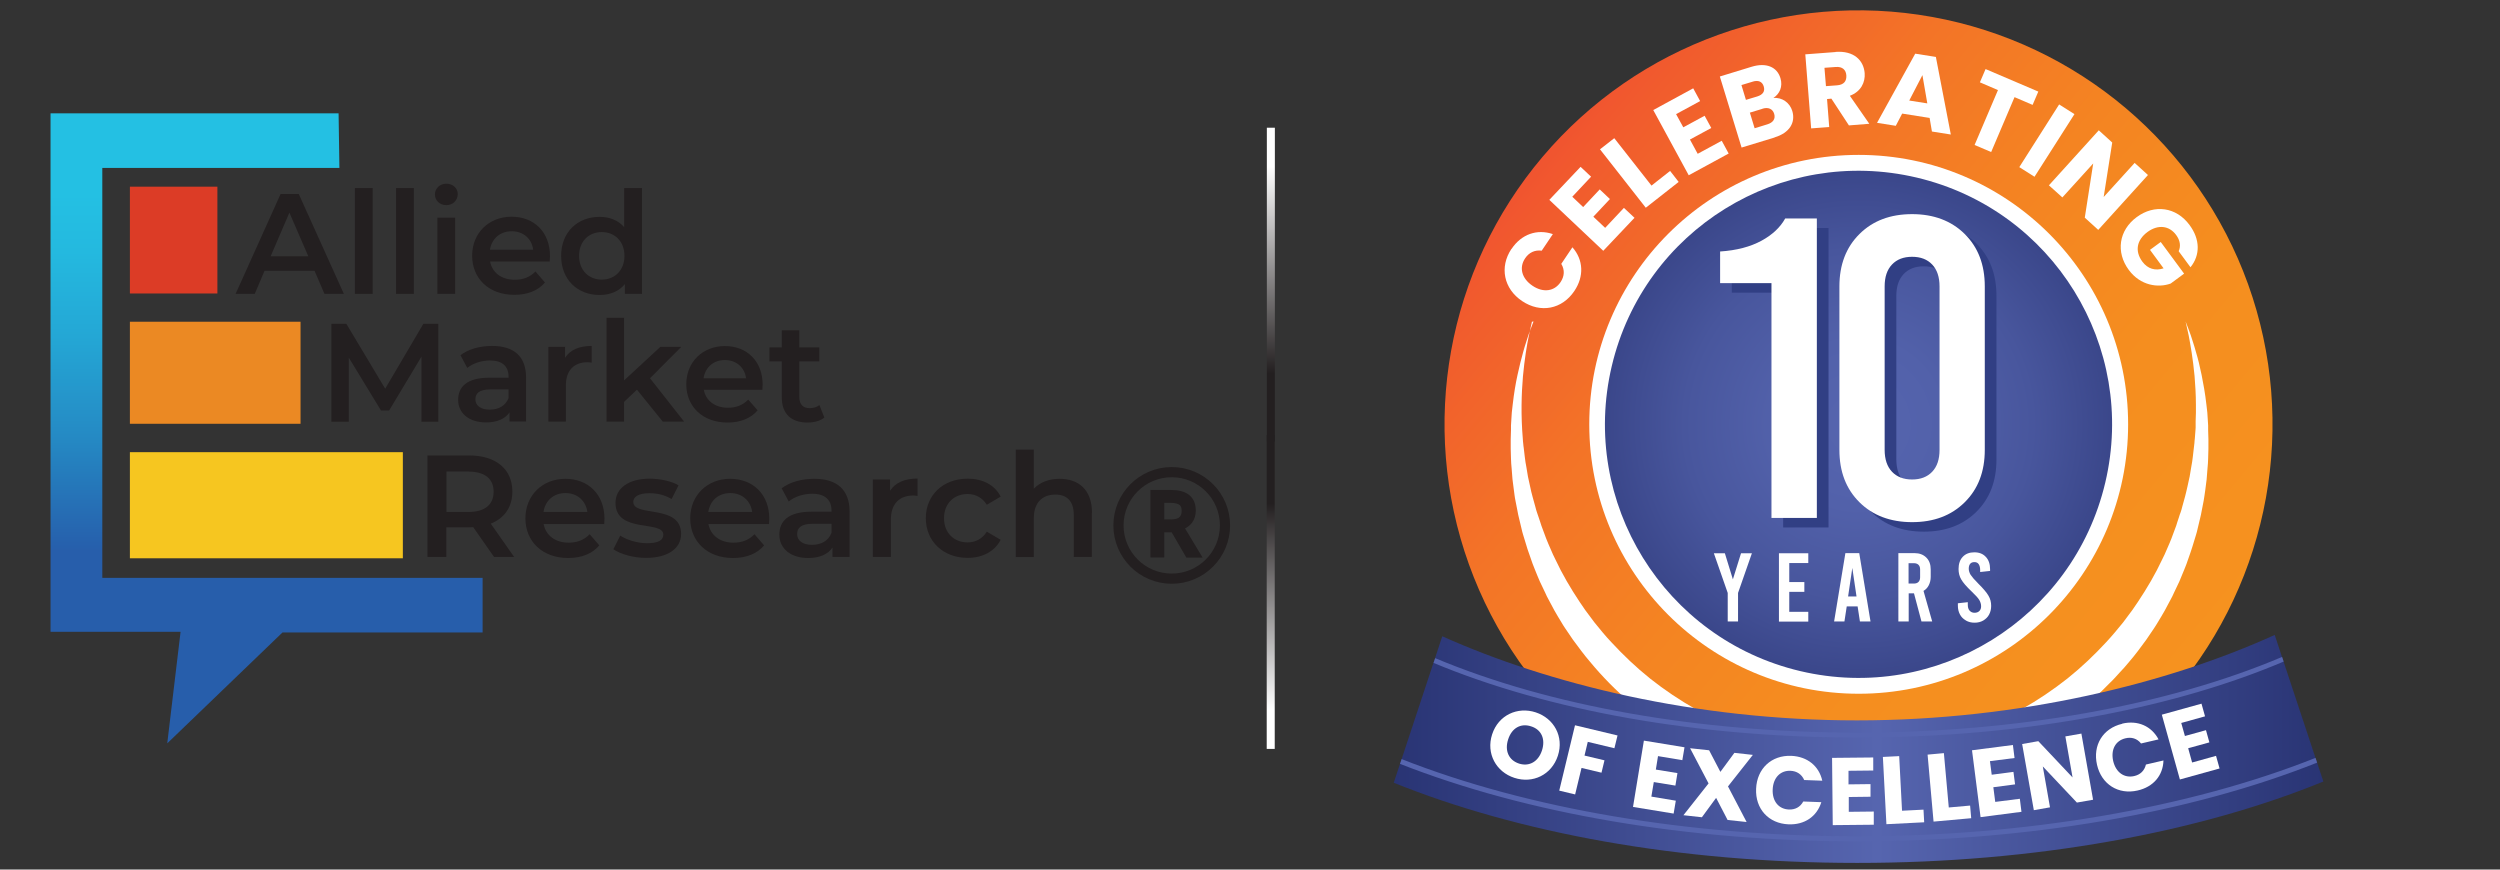
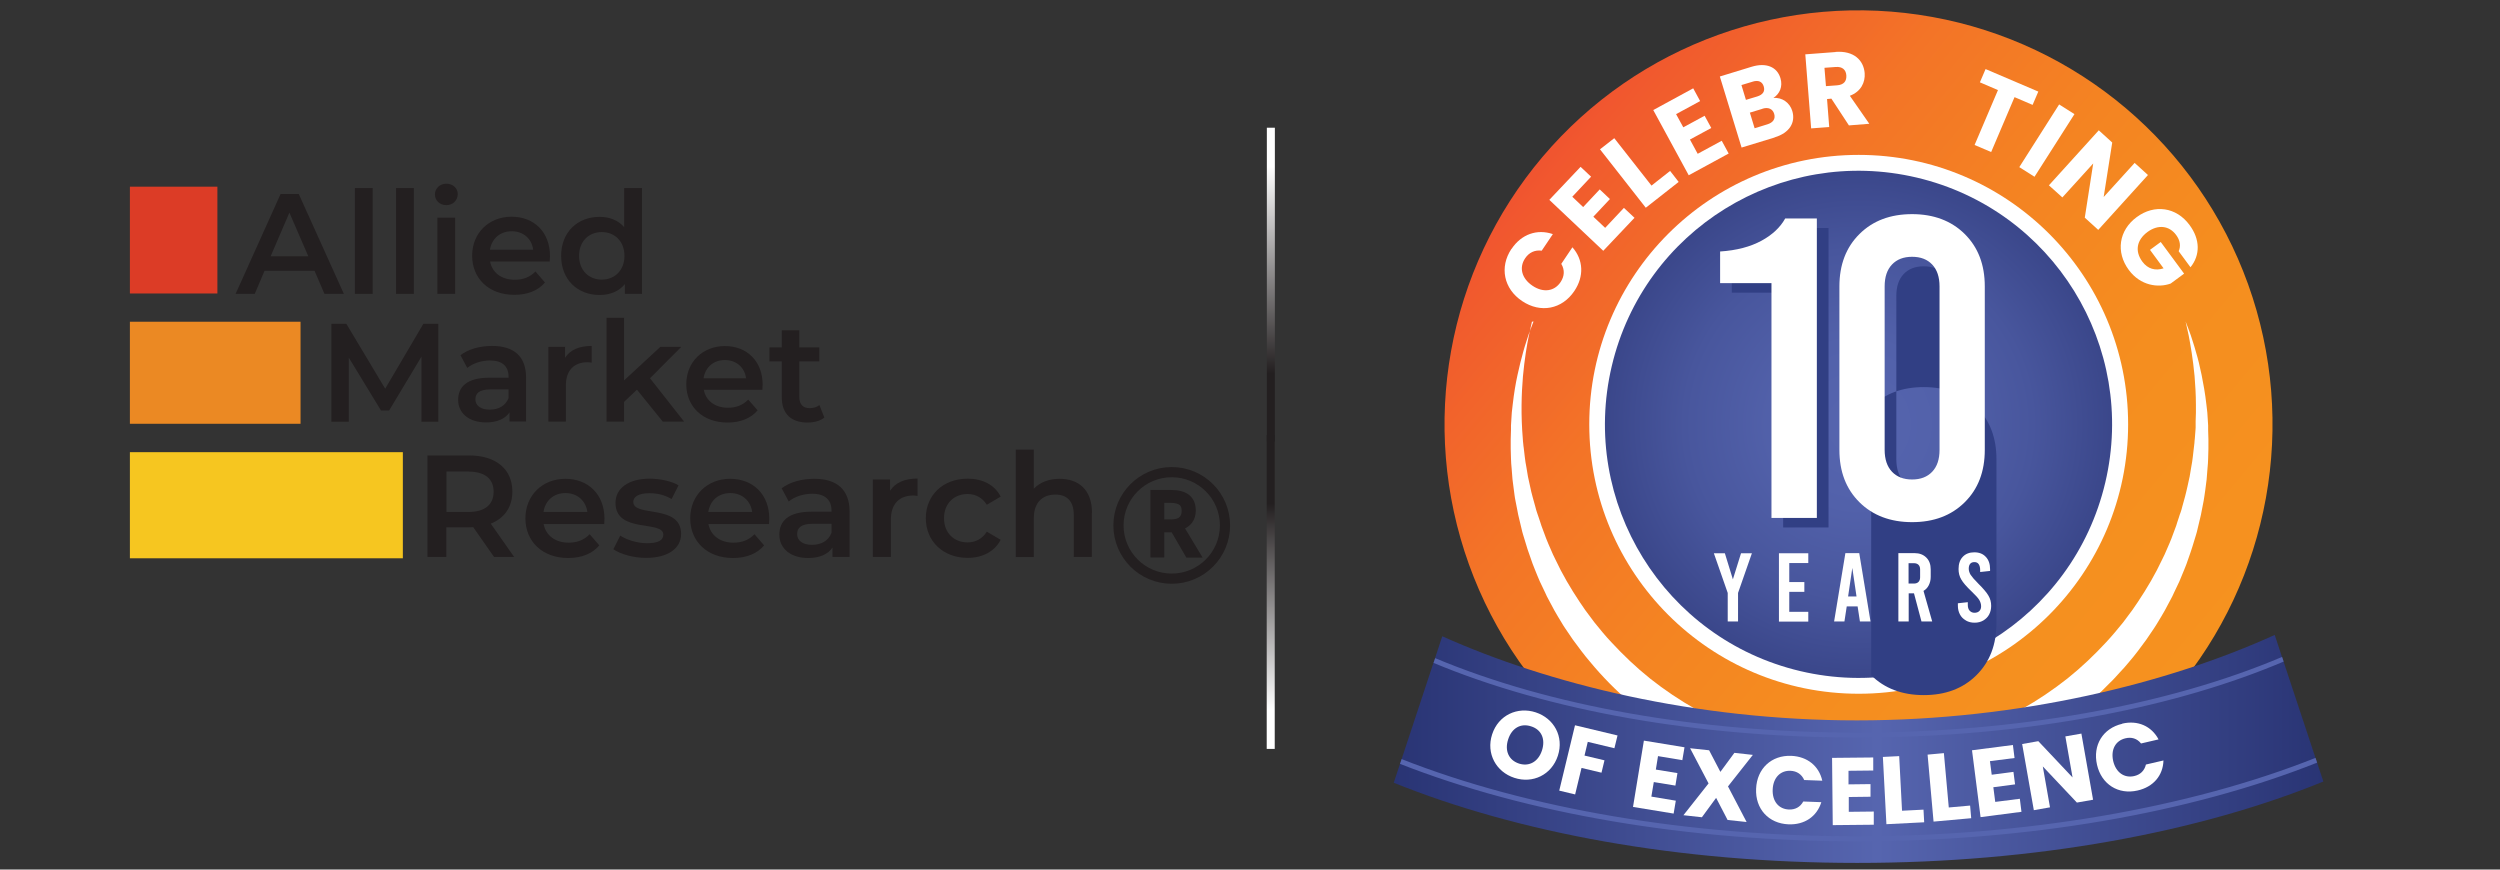
<svg xmlns="http://www.w3.org/2000/svg" xmlns:xlink="http://www.w3.org/1999/xlink" id="Layer_1" viewBox="0 0 184 64">
  <rect x="0" y="0" width="184" height="64" fill="#333333" stroke="none" />
  <defs>
    <linearGradient id="linear-gradient" x1="19.62" y1="12.3" x2="19.62" y2="40.58" gradientUnits="userSpaceOnUse">
      <stop offset=".07" stop-color="#24c0e3" />
      <stop offset=".22" stop-color="#24b9df" />
      <stop offset=".44" stop-color="#24a7d5" />
      <stop offset=".7" stop-color="#258ac4" />
      <stop offset=".98" stop-color="#2661ad" />
      <stop offset="1" stop-color="#275eab" />
    </linearGradient>
    <linearGradient id="linear-gradient-2" x1="112.15" y1="10.67" x2="160.54" y2="51.03" gradientTransform="translate(143.23 -108.94) rotate(79.77)" gradientUnits="userSpaceOnUse">
      <stop offset="0" stop-color="#f05031" />
      <stop offset=".08" stop-color="#f15c2d" />
      <stop offset=".28" stop-color="#f37427" />
      <stop offset=".49" stop-color="#f48422" />
      <stop offset=".71" stop-color="#f58e1f" />
      <stop offset="1" stop-color="#f6921f" />
    </linearGradient>
    <radialGradient id="radial-gradient" cx="136.79" cy="31.23" fx="136.79" fy="31.23" r="24.67" gradientTransform="translate(135.76 -109.08) rotate(76.72)" gradientUnits="userSpaceOnUse">
      <stop offset="0" stop-color="#5665af" />
      <stop offset=".25" stop-color="#5261aa" />
      <stop offset=".52" stop-color="#48569d" />
      <stop offset=".8" stop-color="#384487" />
      <stop offset="1" stop-color="#293474" />
    </radialGradient>
    <linearGradient id="linear-gradient-3" x1="102.58" y1="55.12" x2="171" y2="55.12" gradientUnits="userSpaceOnUse">
      <stop offset="0" stop-color="#293474" />
      <stop offset=".52" stop-color="#5665af" />
      <stop offset="1" stop-color="#293474" />
    </linearGradient>
    <linearGradient id="linear-gradient-4" x1="83.53" y1="8.3" x2="83.53" y2="24.16" gradientTransform="translate(10 26.54)" gradientUnits="userSpaceOnUse">
      <stop offset="0" stop-color="#fff" />
      <stop offset=".96" stop-color="#231f20" />
    </linearGradient>
    <linearGradient id="linear-gradient-5" x1="93.53" y1="-1.46" x2="93.53" y2="14.4" gradientTransform="translate(0 13.69)" xlink:href="#linear-gradient-4" />
  </defs>
-   <polygon points="24.92 8.34 3.72 8.34 3.72 46.5 13.29 46.5 12.31 54.71 20.79 46.55 35.52 46.55 35.52 42.53 7.53 42.53 7.53 12.36 24.98 12.36 24.92 8.34" fill="url(#linear-gradient)" />
  <rect x="9.56" y="13.74" width="6.44" height="7.86" fill="#dc3c26" />
  <rect x="9.56" y="23.68" width="12.56" height="7.51" fill="#eb8923" />
  <rect x="9.56" y="33.28" width="20.09" height="7.81" fill="#f6c620" />
  <path d="m23.14,19.93h-3.67l-.72,1.7h-1.41l3.31-7.35h1.34l3.32,7.35h-1.43l-.73-1.7Zm-.45-1.07l-1.39-3.21-1.38,3.21h2.76Z" fill="#231f20" />
  <path d="m26.12,13.84h1.31v7.79h-1.31v-7.79Z" fill="#231f20" />
  <path d="m29.15,13.84h1.31v7.79h-1.31v-7.79Z" fill="#231f20" />
  <path d="m32.01,14.31c0-.44.36-.79.84-.79s.84.33.84.76c0,.46-.35.82-.84.82s-.84-.35-.84-.79Zm.18,1.71h1.31v5.61h-1.31v-5.61Z" fill="#231f20" />
  <path d="m40.47,19.25h-4.4c.16.82.84,1.34,1.82,1.34.63,0,1.12-.2,1.52-.61l.7.81c-.5.6-1.29.91-2.26.91-1.88,0-3.1-1.21-3.1-2.88s1.23-2.87,2.9-2.87,2.83,1.14,2.83,2.9c0,.1-.01.26-.02.39Zm-4.41-.87h3.18c-.1-.81-.72-1.36-1.58-1.36s-1.47.55-1.6,1.36Z" fill="#231f20" />
  <path d="m47.25,13.84v7.79h-1.26v-.72c-.44.54-1.09.8-1.86.8-1.63,0-2.83-1.13-2.83-2.88s1.21-2.87,2.83-2.87c.72,0,1.36.24,1.81.76v-2.88h1.31Zm-1.29,4.99c0-1.07-.72-1.75-1.67-1.75s-1.67.68-1.67,1.75.72,1.75,1.67,1.75,1.67-.68,1.67-1.75Z" fill="#231f20" />
  <path d="m31.02,31.03v-4.78s-2.38,3.96-2.38,3.96h-.6l-2.37-3.89v4.72h-1.28v-7.21h1.1l2.86,4.78,2.81-4.78h1.1v7.21s-1.26,0-1.26,0Z" fill="#231f20" />
  <path d="m38.72,27.8v3.22h-1.22v-.67c-.31.47-.91.74-1.73.74-1.26,0-2.05-.69-2.05-1.65s.62-1.64,2.29-1.64h1.42v-.08c0-.75-.45-1.19-1.37-1.19-.62,0-1.26.21-1.67.55l-.5-.94c.59-.45,1.44-.68,2.33-.68,1.59,0,2.5.75,2.5,2.34Zm-1.29,1.5v-.64h-1.33c-.88,0-1.11.33-1.11.73,0,.46.39.76,1.05.76s1.17-.29,1.39-.85Z" fill="#231f20" />
  <path d="m43.55,25.46v1.23c-.11-.02-.21-.03-.3-.03-.98,0-1.6.58-1.6,1.7v2.67h-1.29v-5.5h1.23v.8c.37-.58,1.04-.87,1.96-.87Z" fill="#231f20" />
  <path d="m46.89,28.67l-.96.91v1.45h-1.29v-7.64h1.29v4.61l2.67-2.47h1.54l-2.3,2.31,2.51,3.19h-1.57l-1.91-2.36Z" fill="#231f20" />
  <path d="m56.12,28.69h-4.32c.15.8.82,1.32,1.78,1.32.62,0,1.1-.2,1.49-.6l.69.79c-.49.59-1.27.9-2.21.9-1.84,0-3.04-1.18-3.04-2.82s1.21-2.81,2.84-2.81,2.78,1.12,2.78,2.84c0,.1-.01.26-.02.38Zm-4.33-.85h3.12c-.1-.79-.71-1.34-1.56-1.34s-1.44.54-1.57,1.34Z" fill="#231f20" />
  <path d="m60.68,30.73c-.31.25-.77.37-1.24.37-1.21,0-1.9-.64-1.9-1.85v-2.65h-.91v-1.03h.91v-1.26h1.29v1.26h1.47v1.03h-1.47v2.62c0,.54.27.82.76.82.27,0,.53-.07.72-.23l.36.92Z" fill="#231f20" />
  <path d="m36.36,40.99l-1.53-2.19c-.1.01-.19.01-.29.01h-1.69v2.18h-1.39v-7.47h3.07c1.96,0,3.18,1,3.18,2.66,0,1.13-.58,1.96-1.59,2.36l1.72,2.45h-1.49Zm-1.88-6.29h-1.62v2.98h1.62c1.22,0,1.85-.55,1.85-1.49s-.63-1.48-1.85-1.48Z" fill="#231f20" />
  <path d="m44.48,38.57h-4.47c.16.83.85,1.37,1.84,1.37.64,0,1.14-.2,1.55-.62l.71.82c-.51.61-1.31.93-2.29.93-1.91,0-3.15-1.23-3.15-2.92s1.25-2.91,2.94-2.91,2.88,1.16,2.88,2.94c0,.11-.01.27-.02.39Zm-4.48-.89h3.23c-.11-.82-.74-1.39-1.61-1.39s-1.49.55-1.62,1.39Z" fill="#231f20" />
  <path d="m45.14,40.43l.51-1.01c.5.33,1.27.56,1.98.56.84,0,1.19-.23,1.19-.63,0-1.09-3.52-.06-3.52-2.34,0-1.08.97-1.78,2.51-1.78.76,0,1.62.18,2.13.49l-.51,1.01c-.54-.32-1.09-.43-1.63-.43-.81,0-1.19.27-1.19.64,0,1.15,3.52.13,3.52,2.36,0,1.07-.98,1.76-2.58,1.76-.95,0-1.9-.28-2.41-.64Z" fill="#231f20" />
  <path d="m56.61,38.57h-4.47c.16.83.85,1.37,1.84,1.37.64,0,1.14-.2,1.55-.62l.71.82c-.51.61-1.31.93-2.29.93-1.91,0-3.15-1.23-3.15-2.92s1.25-2.91,2.94-2.91,2.88,1.16,2.88,2.94c0,.11-.01.27-.02.39Zm-4.48-.89h3.23c-.11-.82-.74-1.39-1.61-1.39s-1.49.55-1.62,1.39Z" fill="#231f20" />
  <path d="m62.53,37.65v3.34h-1.26v-.69c-.32.49-.94.77-1.79.77-1.3,0-2.12-.71-2.12-1.71s.64-1.7,2.37-1.7h1.47v-.08c0-.78-.47-1.24-1.42-1.24-.64,0-1.3.21-1.73.57l-.52-.97c.61-.47,1.49-.7,2.41-.7,1.64,0,2.59.78,2.59,2.42Zm-1.33,1.56v-.66h-1.38c-.91,0-1.15.34-1.15.76,0,.48.41.79,1.09.79s1.22-.3,1.44-.89Z" fill="#231f20" />
  <path d="m67.53,35.23v1.27c-.12-.02-.21-.03-.31-.03-1.01,0-1.65.6-1.65,1.76v2.76h-1.33v-5.7h1.27v.83c.38-.6,1.08-.9,2.03-.9Z" fill="#231f20" />
  <path d="m68.14,38.14c0-1.71,1.28-2.91,3.08-2.91,1.11,0,1.99.46,2.43,1.32l-1.02.6c-.34-.54-.85-.79-1.42-.79-.98,0-1.73.68-1.73,1.78s.75,1.78,1.73,1.78c.57,0,1.08-.25,1.42-.79l1.02.6c-.44.85-1.32,1.33-2.43,1.33-1.8,0-3.08-1.22-3.08-2.92Z" fill="#231f20" />
  <path d="m80.36,37.73v3.26h-1.33v-3.09c0-1.01-.5-1.5-1.35-1.5-.95,0-1.59.58-1.59,1.72v2.88h-1.33v-7.91h1.33v2.88c.44-.47,1.11-.73,1.9-.73,1.37,0,2.38.78,2.38,2.5Z" fill="#231f20" />
  <circle cx="86.24" cy="38.67" r="3.92" fill="none" stroke="#231f20" stroke-miterlimit="10" stroke-width=".75" />
  <path d="m85.44,38.92v1.86h-.52v-4.47h1.23c.55,0,.95.1,1.22.32.26.21.39.52.39.95,0,.59-.3.99-.9,1.2l1.21,2.01h-.61l-1.08-1.86h-.93Zm0-.44h.71c.37,0,.64-.07.81-.22s.26-.36.26-.66-.09-.51-.26-.64c-.17-.13-.45-.2-.84-.2h-.68v1.71Z" fill="#231f20" stroke="#231f20" stroke-miterlimit="10" stroke-width=".5" />
  <circle cx="136.79" cy="31.23" r="30.47" transform="translate(81.76 160.3) rotate(-79.77)" fill="url(#linear-gradient-2)" />
  <path d="m156.63,31.23c0,10.95-8.88,19.83-19.83,19.83s-19.83-8.88-19.83-19.83,8.88-19.83,19.83-19.83,19.83,8.88,19.83,19.83Z" fill="#fff" />
  <circle cx="136.79" cy="31.23" r="18.66" transform="translate(74.97 157.19) rotate(-76.72)" fill="url(#radial-gradient)" />
  <path d="m112.75,23.68s-.08.36-.23,1.04c-.14.68-.31,1.68-.43,2.97-.11,1.28-.16,2.84-.01,4.62,0,.11.02.23.03.34,0,.11.03.22.04.34.03.22.06.45.08.68.02.23.07.47.11.7.04.24.08.48.12.72.05.24.11.49.16.73.06.25.1.5.18.75.07.25.14.5.21.76.02.06.03.13.05.19.02.06.04.13.06.19.04.13.08.25.13.38.04.13.08.26.13.39.02.06.04.13.06.19.02.06.05.13.07.19.1.26.2.52.29.78.05.13.1.26.16.39.06.13.11.26.17.39.06.13.11.26.17.39.06.13.13.26.19.39.49,1.05,1.1,2.09,1.78,3.11.09.13.17.25.26.38.09.13.17.26.27.38.19.25.37.5.56.75.4.49.79.98,1.24,1.45.87.94,1.82,1.85,2.86,2.68,1.04.82,2.16,1.58,3.35,2.25.15.08.3.17.45.25l.11.06.11.06.23.11c.15.08.31.15.46.23l.23.11.24.1c.32.13.63.28.95.41.32.12.65.25.97.37.33.11.66.22.99.33l.12.04.13.03.25.07.5.14.25.07.26.06.51.11.26.06c.09.02.17.04.26.05l.52.09.52.09c.17.02.35.04.52.07.35.04.7.1,1.05.11l.53.04c.18.01.35.03.53.03l1.02.02,1.11-.03c.19,0,.35-.02.53-.03l.51-.04c.34-.02.69-.07,1.04-.11.17-.02.35-.04.52-.07l.52-.09c1.38-.24,2.74-.59,4.05-1.05.32-.12.65-.25.97-.37l.12-.05.12-.05.24-.1c.16-.07.32-.14.47-.21l.24-.1.23-.11c.15-.08.31-.15.46-.23l.23-.11.11-.06.11-.06c.15-.08.3-.17.45-.25,1.19-.67,2.31-1.43,3.35-2.25,1.04-.83,1.99-1.74,2.86-2.68.44-.47.84-.96,1.24-1.45.19-.25.38-.5.56-.75.1-.12.18-.25.27-.38.09-.13.17-.25.26-.38.68-1.02,1.29-2.06,1.78-3.11.06-.13.13-.26.19-.39.06-.13.11-.26.17-.39.06-.13.11-.26.17-.39.06-.13.11-.26.16-.39.1-.26.2-.52.29-.78.02-.06.05-.13.07-.19.02-.07.04-.13.06-.2.04-.13.08-.26.13-.39.04-.13.08-.26.13-.38.02-.06.04-.13.06-.19.02-.06.03-.13.05-.19.07-.26.14-.51.21-.76.07-.25.12-.5.18-.75.05-.25.11-.49.16-.73.04-.24.08-.49.12-.72.04-.24.09-.47.11-.71.03-.23.06-.46.08-.69.01-.11.03-.23.04-.34,0-.11.02-.22.03-.33.02-.22.03-.44.05-.65,0-.05,0-.11.01-.16v-.08s0,0,0-.01v-.02s0-.04,0-.04c0-.11,0-.21,0-.32,0-.21.01-.42.02-.62,0-.2,0-.39,0-.59,0-.77-.05-1.48-.1-2.12-.12-1.28-.3-2.29-.43-2.97-.15-.68-.23-1.04-.23-1.04,0,0,.03.09.1.26.06.17.17.42.28.75.05.17.12.35.18.56.03.1.07.21.1.32.03.11.07.23.1.35.15.49.29,1.06.42,1.7.13.65.26,1.36.35,2.16.02.2.04.4.07.61.01.2.03.41.04.62,0,.11.01.21.02.32v.09s0,.08,0,.08c0,.06,0,.11,0,.17,0,.22.01.45.02.68,0,.12,0,.23,0,.35,0,.12,0,.24,0,.35,0,.24-.02.48-.02.73,0,.25-.03.49-.05.75-.02.25-.04.51-.06.77-.03.26-.07.52-.1.78-.04.26-.07.53-.12.8-.05.27-.1.54-.16.82-.01.07-.03.14-.04.21-.02.07-.03.14-.05.21-.03.14-.07.28-.1.42-.03.14-.07.28-.1.42-.02.07-.03.14-.05.21-.02.07-.04.14-.06.21-.08.28-.17.56-.26.85-.04.14-.09.29-.14.43-.05.14-.1.29-.15.43-.05.14-.1.29-.15.43-.05.15-.12.29-.17.43-.12.29-.24.58-.36.87-.14.29-.27.57-.41.86l-.1.22-.11.21c-.08.14-.15.29-.23.43-.08.14-.16.29-.23.43-.08.14-.17.28-.25.43-.09.14-.17.28-.26.43-.09.14-.17.29-.27.43-.19.28-.38.56-.57.84-.4.55-.81,1.11-1.27,1.64-.11.13-.22.27-.34.4-.12.13-.24.26-.36.39-.24.26-.47.53-.73.77-.13.13-.25.25-.38.38l-.19.19-.1.09-.1.09c-.27.24-.54.48-.81.73-1.11.95-2.32,1.81-3.61,2.58-.16.1-.32.19-.49.29l-.12.07-.13.07-.25.13c-.17.09-.33.18-.5.27l-.25.13-.26.12c-.17.08-.35.16-.52.24l-.26.12-.13.06-.13.05c-.35.14-.71.29-1.07.43-1.44.53-2.94.95-4.47,1.23l-.57.1c-.19.03-.39.05-.58.08-.39.05-.77.11-1.17.13l-.6.05c-.2.01-.4.03-.58.04l-1.11.03-1.2-.03c-.2,0-.39-.02-.58-.04l-.58-.05c-.39-.02-.78-.08-1.16-.13-.19-.03-.39-.05-.58-.08l-.57-.1c-1.53-.27-3.03-.69-4.47-1.23-.36-.14-.71-.29-1.07-.43l-.13-.05-.13-.06-.26-.12c-.17-.08-.35-.16-.52-.24l-.26-.12-.25-.13c-.17-.09-.34-.18-.5-.27l-.25-.13-.13-.07-.12-.07c-.16-.1-.32-.19-.49-.29-1.29-.77-2.5-1.63-3.61-2.58-1.1-.95-2.11-1.97-3-3.05-.46-.53-.86-1.09-1.27-1.64-.19-.28-.38-.56-.57-.84-.1-.14-.18-.28-.27-.43-.09-.14-.17-.29-.26-.43-.08-.14-.17-.28-.25-.43-.08-.14-.16-.29-.23-.43-.08-.14-.15-.29-.23-.43l-.11-.21-.1-.22c-.14-.29-.28-.58-.41-.86-.13-.29-.24-.58-.36-.87-.06-.14-.12-.29-.17-.43-.05-.14-.1-.29-.15-.43-.05-.14-.1-.29-.15-.43-.05-.14-.1-.28-.14-.43-.09-.29-.17-.57-.26-.85-.02-.07-.04-.14-.06-.21-.02-.07-.03-.14-.05-.21-.03-.14-.07-.28-.1-.42-.03-.14-.07-.28-.1-.42-.02-.07-.03-.14-.05-.21-.01-.07-.03-.14-.04-.21-.05-.28-.11-.55-.16-.82-.06-.27-.08-.54-.12-.8-.04-.26-.07-.53-.1-.78-.02-.26-.04-.52-.06-.77-.02-.25-.05-.5-.05-.75,0-.25-.02-.49-.02-.73,0-.12,0-.24,0-.36,0-.11,0-.23,0-.34,0-.23.01-.45.02-.67,0-.05,0-.11,0-.16v-.08s0-.02,0-.03v-.02s0-.04,0-.04c0-.11.01-.22.02-.33.01-.21.03-.43.04-.63.02-.21.05-.41.07-.61.09-.79.21-1.51.35-2.15.14-.64.28-1.21.42-1.7.03-.12.07-.24.1-.35.03-.11.07-.22.1-.32.07-.2.13-.39.18-.56.11-.33.22-.58.28-.75.06-.17.1-.26.1-.26Z" fill="#fff" />
  <path d="m171,57.52c-9.13,3.73-21.15,5.99-34.32,5.99s-25-2.23-34.1-5.9l.46-1.39h0s.12-.35.12-.35l2.34-7.08.12-.35.53-1.61c7.81,3.5,18.6,6.19,30.53,6.19s22.92-2.73,30.74-6.29l.53,1.61.12.35,2.35,7.09.12.35.46,1.39Z" fill="url(#linear-gradient-3)" />
  <path d="m170.54,56.13c-9.4,3.74-21.4,5.79-33.86,5.79s-24.27-2.02-33.64-5.7h0s.12-.35.12-.35c9.33,3.67,21.21,5.68,33.52,5.68s24.38-2.05,33.74-5.77l.12.35Z" fill="#5665af" />
  <path d="m168.08,48.69c-3.94,1.67-8.45,3-13.43,3.95-5.69,1.09-11.73,1.64-17.97,1.64-11.67,0-22.68-1.95-31.17-5.49l.12-.35c8.45,3.54,19.42,5.48,31.05,5.48s22.8-1.97,31.28-5.57l.12.35Z" fill="#5665af" />
  <path d="m131.24,21.54h-3.78v-2.33c1.22-.08,2.23-.35,3.04-.79.81-.44,1.39-.99,1.75-1.64h2.33v22.04h-3.34v-17.28Z" fill="#313f84" />
-   <path d="m137.72,37.67c-.99-.98-1.48-2.26-1.48-3.86v-12.03c0-1.59.49-2.88,1.48-3.86.99-.98,2.28-1.46,3.87-1.46s2.89.49,3.87,1.46c.99.98,1.48,2.26,1.48,3.86v12.03c0,1.6-.49,2.88-1.48,3.86-.99.98-2.28,1.46-3.87,1.46s-2.89-.49-3.87-1.46Zm5.35-2.25c.36-.38.54-.91.54-1.61v-12.03c0-.69-.18-1.23-.54-1.61-.36-.38-.85-.57-1.48-.57s-1.12.19-1.48.57c-.36.38-.54.91-.54,1.61v12.03c0,.69.18,1.23.54,1.61.36.38.85.57,1.48.57s1.12-.19,1.48-.57Z" fill="#313f84" />
+   <path d="m137.72,37.67c-.99-.98-1.48-2.26-1.48-3.86c0-1.59.49-2.88,1.48-3.86.99-.98,2.28-1.46,3.87-1.46s2.89.49,3.87,1.46c.99.98,1.48,2.26,1.48,3.86v12.03c0,1.6-.49,2.88-1.48,3.86-.99.98-2.28,1.46-3.87,1.46s-2.89-.49-3.87-1.46Zm5.35-2.25c.36-.38.54-.91.54-1.61v-12.03c0-.69-.18-1.23-.54-1.61-.36-.38-.85-.57-1.48-.57s-1.12.19-1.48.57c-.36.38-.54.91-.54,1.61v12.03c0,.69.18,1.23.54,1.61.36.38.85.57,1.48.57s1.12-.19,1.48-.57Z" fill="#313f84" />
  <path d="m128.94,40.72l-1.02,2.92v2.1h-.76v-2.1l-1.02-2.92h.81l.59,1.92.6-1.92h.8Z" fill="#fff" />
  <path d="m130.93,40.72h2.16v.72h-1.4v1.4h1.11v.72h-1.11v1.47h1.4v.72h-2.16v-5.03Z" fill="#fff" />
  <path d="m136.74,44.63h-.82l-.17,1.11h-.76l.83-5.03h1.02l.83,5.03h-.78l-.17-1.11Zm-.1-.73l-.31-2.1-.31,2.1h.62Z" fill="#fff" />
  <path d="m141.42,45.74l-.55-2.07h-.39v2.07h-.76v-5.03h1.19c.36,0,.65.11.87.33.22.22.32.51.32.87v.55c0,.23-.05.43-.14.61-.09.18-.22.32-.39.42l.64,2.25h-.79Zm-.95-2.79h.39c.15,0,.26-.04.34-.12.08-.08.12-.2.12-.34v-.58c0-.15-.04-.26-.12-.34s-.2-.12-.34-.12h-.39v1.51Z" fill="#fff" />
  <path d="m144.68,45.66c-.19-.11-.33-.25-.43-.44-.1-.19-.15-.4-.15-.64v-.18l.73-.08v.19c0,.18.04.33.13.43s.21.16.36.16.27-.04.36-.13c.09-.09.13-.2.13-.35,0-.16-.05-.32-.14-.47-.09-.15-.28-.35-.56-.62-.37-.35-.63-.65-.76-.88-.14-.23-.2-.49-.2-.77,0-.38.1-.68.31-.9.21-.22.49-.33.85-.33s.64.11.85.34c.21.22.31.53.31.9v.13l-.73.08v-.14c0-.19-.04-.34-.11-.44-.07-.1-.17-.15-.31-.15s-.24.04-.31.12c-.07.08-.11.2-.11.36s.05.31.14.46c.1.15.28.36.55.63.37.37.63.67.76.9.14.23.2.48.2.75,0,.24-.05.45-.15.64-.1.19-.25.33-.43.44-.19.11-.4.16-.64.16s-.45-.05-.64-.16Z" fill="#fff" />
  <path d="m130.38,20.84h-3.78v-2.33c1.22-.08,2.23-.35,3.04-.79.81-.44,1.39-.99,1.75-1.64h2.33v22.04h-3.34v-17.28Z" fill="#fff" />
  <path d="m136.86,36.97c-.99-.98-1.48-2.26-1.48-3.86v-12.03c0-1.59.49-2.88,1.48-3.86.99-.98,2.28-1.46,3.87-1.46s2.89.49,3.87,1.46c.99.98,1.48,2.26,1.48,3.86v12.03c0,1.6-.49,2.88-1.48,3.86-.99.98-2.28,1.46-3.87,1.46s-2.89-.49-3.87-1.46Zm5.35-2.25c.36-.38.54-.91.54-1.61v-12.03c0-.69-.18-1.23-.54-1.61-.36-.38-.85-.57-1.48-.57s-1.12.19-1.48.57c-.36.38-.54.91-.54,1.61v12.03c0,.69.18,1.23.54,1.61.36.38.85.57,1.48.57s1.12-.19,1.48-.57Z" fill="#fff" />
  <path d="m111.46,57.25c-1.34-.43-2.1-1.79-1.64-3.2.46-1.42,1.87-2.06,3.21-1.62,1.34.44,2.09,1.78,1.63,3.19-.46,1.42-1.86,2.07-3.2,1.63Zm.34-1.05c.75.24,1.42-.14,1.69-.97.27-.84-.04-1.53-.8-1.77-.76-.25-1.42.12-1.69.96-.27.83.04,1.53.8,1.78Z" fill="#fff" />
  <path d="m115.92,53.38l3.13.75-.23.94-1.96-.47-.24,1.01,1.47.35-.22.91-1.47-.35-.47,1.95-1.17-.28,1.16-4.81Z" fill="#fff" />
  <path d="m123.83,55.95l-1.8-.3-.16.99,1.59.26-.15.92-1.59-.26-.18,1.07,1.8.3-.16.95-2.99-.49.8-4.88,2.99.49-.16.95Z" fill="#fff" />
  <path d="m126.3,58.73l-1.04,1.42-1.36-.15,1.85-2.34-1.36-2.59,1.4.15.83,1.59,1.03-1.4,1.36.15-1.83,2.32,1.37,2.62-1.4-.15-.84-1.62Z" fill="#fff" />
  <path d="m131.84,55.63c1.18.05,2.04.75,2.28,1.83l-1.33-.05c-.19-.43-.55-.66-1.01-.68-.74-.03-1.27.5-1.31,1.37-.04.88.45,1.45,1.19,1.48.46.02.84-.18,1.06-.59l1.33.05c-.33,1.06-1.24,1.68-2.42,1.63-1.46-.06-2.45-1.14-2.38-2.62.06-1.48,1.13-2.48,2.59-2.42Z" fill="#fff" />
  <path d="m137.88,56.71l-1.83.02v1s1.62-.02,1.62-.02v.93s-1.6.02-1.6.02v1.09s1.84-.02,1.84-.02v.97s-3.02.03-3.02.03l-.05-4.95,3.03-.03v.97Z" fill="#fff" />
  <path d="m139.78,55.65l.21,4.02,1.58-.08.05.93-2.78.14-.26-4.95,1.21-.06Z" fill="#fff" />
  <path d="m143.07,55.43l.36,4,1.57-.14.08.93-2.77.25-.44-4.93,1.2-.11Z" fill="#fff" />
  <path d="m148.27,55.79l-1.81.23.13,1,1.6-.21.12.92-1.6.21.14,1.08,1.81-.23.12.96-3.01.39-.63-4.92,3.01-.39.12.96Z" fill="#fff" />
  <path d="m153.19,53.99l.86,4.87-1.19.21-2.51-2.66.53,3.01-1.19.21-.86-4.87,1.19-.21,2.52,2.67-.53-3.02,1.19-.21Z" fill="#fff" />
  <path d="m156.19,53.26c1.15-.27,2.16.18,2.68,1.16l-1.29.3c-.29-.37-.71-.49-1.15-.38-.72.17-1.09.82-.9,1.67.2.85.82,1.27,1.54,1.11.45-.1.76-.39.87-.85l1.29-.3c-.03,1.11-.75,1.95-1.9,2.21-1.42.33-2.66-.45-2.99-1.89-.33-1.44.43-2.69,1.86-3.02Z" fill="#fff" />
-   <path d="m162.3,52.72l-1.76.49.27.96,1.55-.43.25.9-1.56.43.29,1.05,1.76-.49.26.93-2.92.81-1.33-4.77,2.92-.81.26.93Z" fill="#fff" />
  <path d="m111.25,18.32c.72-1.08,1.88-1.49,3.04-1.09l-.82,1.22c-.51-.07-.94.14-1.22.56-.46.68-.26,1.48.54,2.02.8.54,1.62.41,2.07-.27.28-.42.32-.89.05-1.34l.82-1.22c.81.92.87,2.14.14,3.22-.9,1.34-2.48,1.65-3.84.74-1.36-.91-1.68-2.5-.79-3.84Z" fill="#fff" />
  <path d="m117.1,13.01l-1.38,1.47.8.76,1.22-1.3.75.71-1.22,1.3.87.82,1.38-1.47.78.73-2.3,2.43-3.97-3.75,2.3-2.43.78.73Z" fill="#fff" />
  <path d="m118.81,10.17l2.74,3.49,1.37-1.08.63.81-2.42,1.9-3.37-4.3,1.05-.82Z" fill="#fff" />
  <path d="m125.13,7.44l-1.77.96.53.97,1.57-.85.49.9-1.57.85.57,1.05,1.77-.96.51.94-2.94,1.6-2.61-4.8,2.94-1.6.51.94Z" fill="#fff" />
  <path d="m130.61,10.12l-2.43.74-1.6-5.23,2.35-.72c1.06-.32,1.86.01,2.11.84.19.63-.06,1.16-.52,1.46.65-.06,1.21.36,1.39.95.26.86-.2,1.62-1.3,1.95Zm-1.61-4.11l-.83.25.33,1.09.83-.25c.42-.13.59-.38.48-.74s-.4-.48-.82-.35Zm.71,2l-.92.28.35,1.15.94-.29c.42-.13.61-.4.5-.77-.11-.37-.44-.51-.86-.38Z" fill="#fff" />
  <path d="m135.1,3.82c1.34-.1,2.06.61,2.14,1.56.05.68-.27,1.36-1.09,1.67l1.43,2.06-1.5.12-1.29-1.97-.32.03.16,2.06-1.33.1-.43-5.45,2.23-.17Zm0,1.11l-.82.06.11,1.35.82-.06c.5-.04.71-.31.68-.74-.03-.4-.29-.65-.78-.61Z" fill="#fff" />
-   <path d="m142.02,8.68l-2.02-.32-.47.9-1.38-.22,2.81-5.09,1.52.24,1.1,5.71-1.39-.22-.17-1Zm-.53-3.15l-.97,1.87,1.33.21-.36-2.08Z" fill="#fff" />
  <path d="m146.13,5.08l3.89,1.66-.42.98-1.33-.57-1.72,4.04-1.22-.52,1.72-4.04-1.33-.57.42-.98Z" fill="#fff" />
  <path d="m151.56,7.69l1.12.71-2.94,4.61-1.12-.71,2.93-4.61Z" fill="#fff" />
  <path d="m158.1,12.87l-3.67,4.05-.99-.9.62-3.99-2.27,2.5-.99-.89,3.67-4.05.99.9-.63,4.01,2.28-2.51.99.9Z" fill="#fff" />
  <path d="m161.22,19.67l-.87-1.18c.17-.38.11-.8-.19-1.2-.51-.69-1.33-.78-2.1-.22-.81.6-.95,1.42-.38,2.19.39.53.95.69,1.56.49l-1-1.36.79-.58,1.72,2.33-.99.73c-.92.33-2.22.16-3.08-1-.97-1.31-.74-2.92.58-3.89,1.31-.97,2.92-.74,3.89.58.78,1.05.8,2.21.07,3.11Z" fill="#fff" />
  <rect x="93.24" y="32.01" width=".59" height="23.1" transform="translate(187.06 87.13) rotate(180)" fill="url(#linear-gradient-4)" />
  <rect x="93.24" y="9.4" width=".59" height="23.1" fill="url(#linear-gradient-5)" />
</svg>